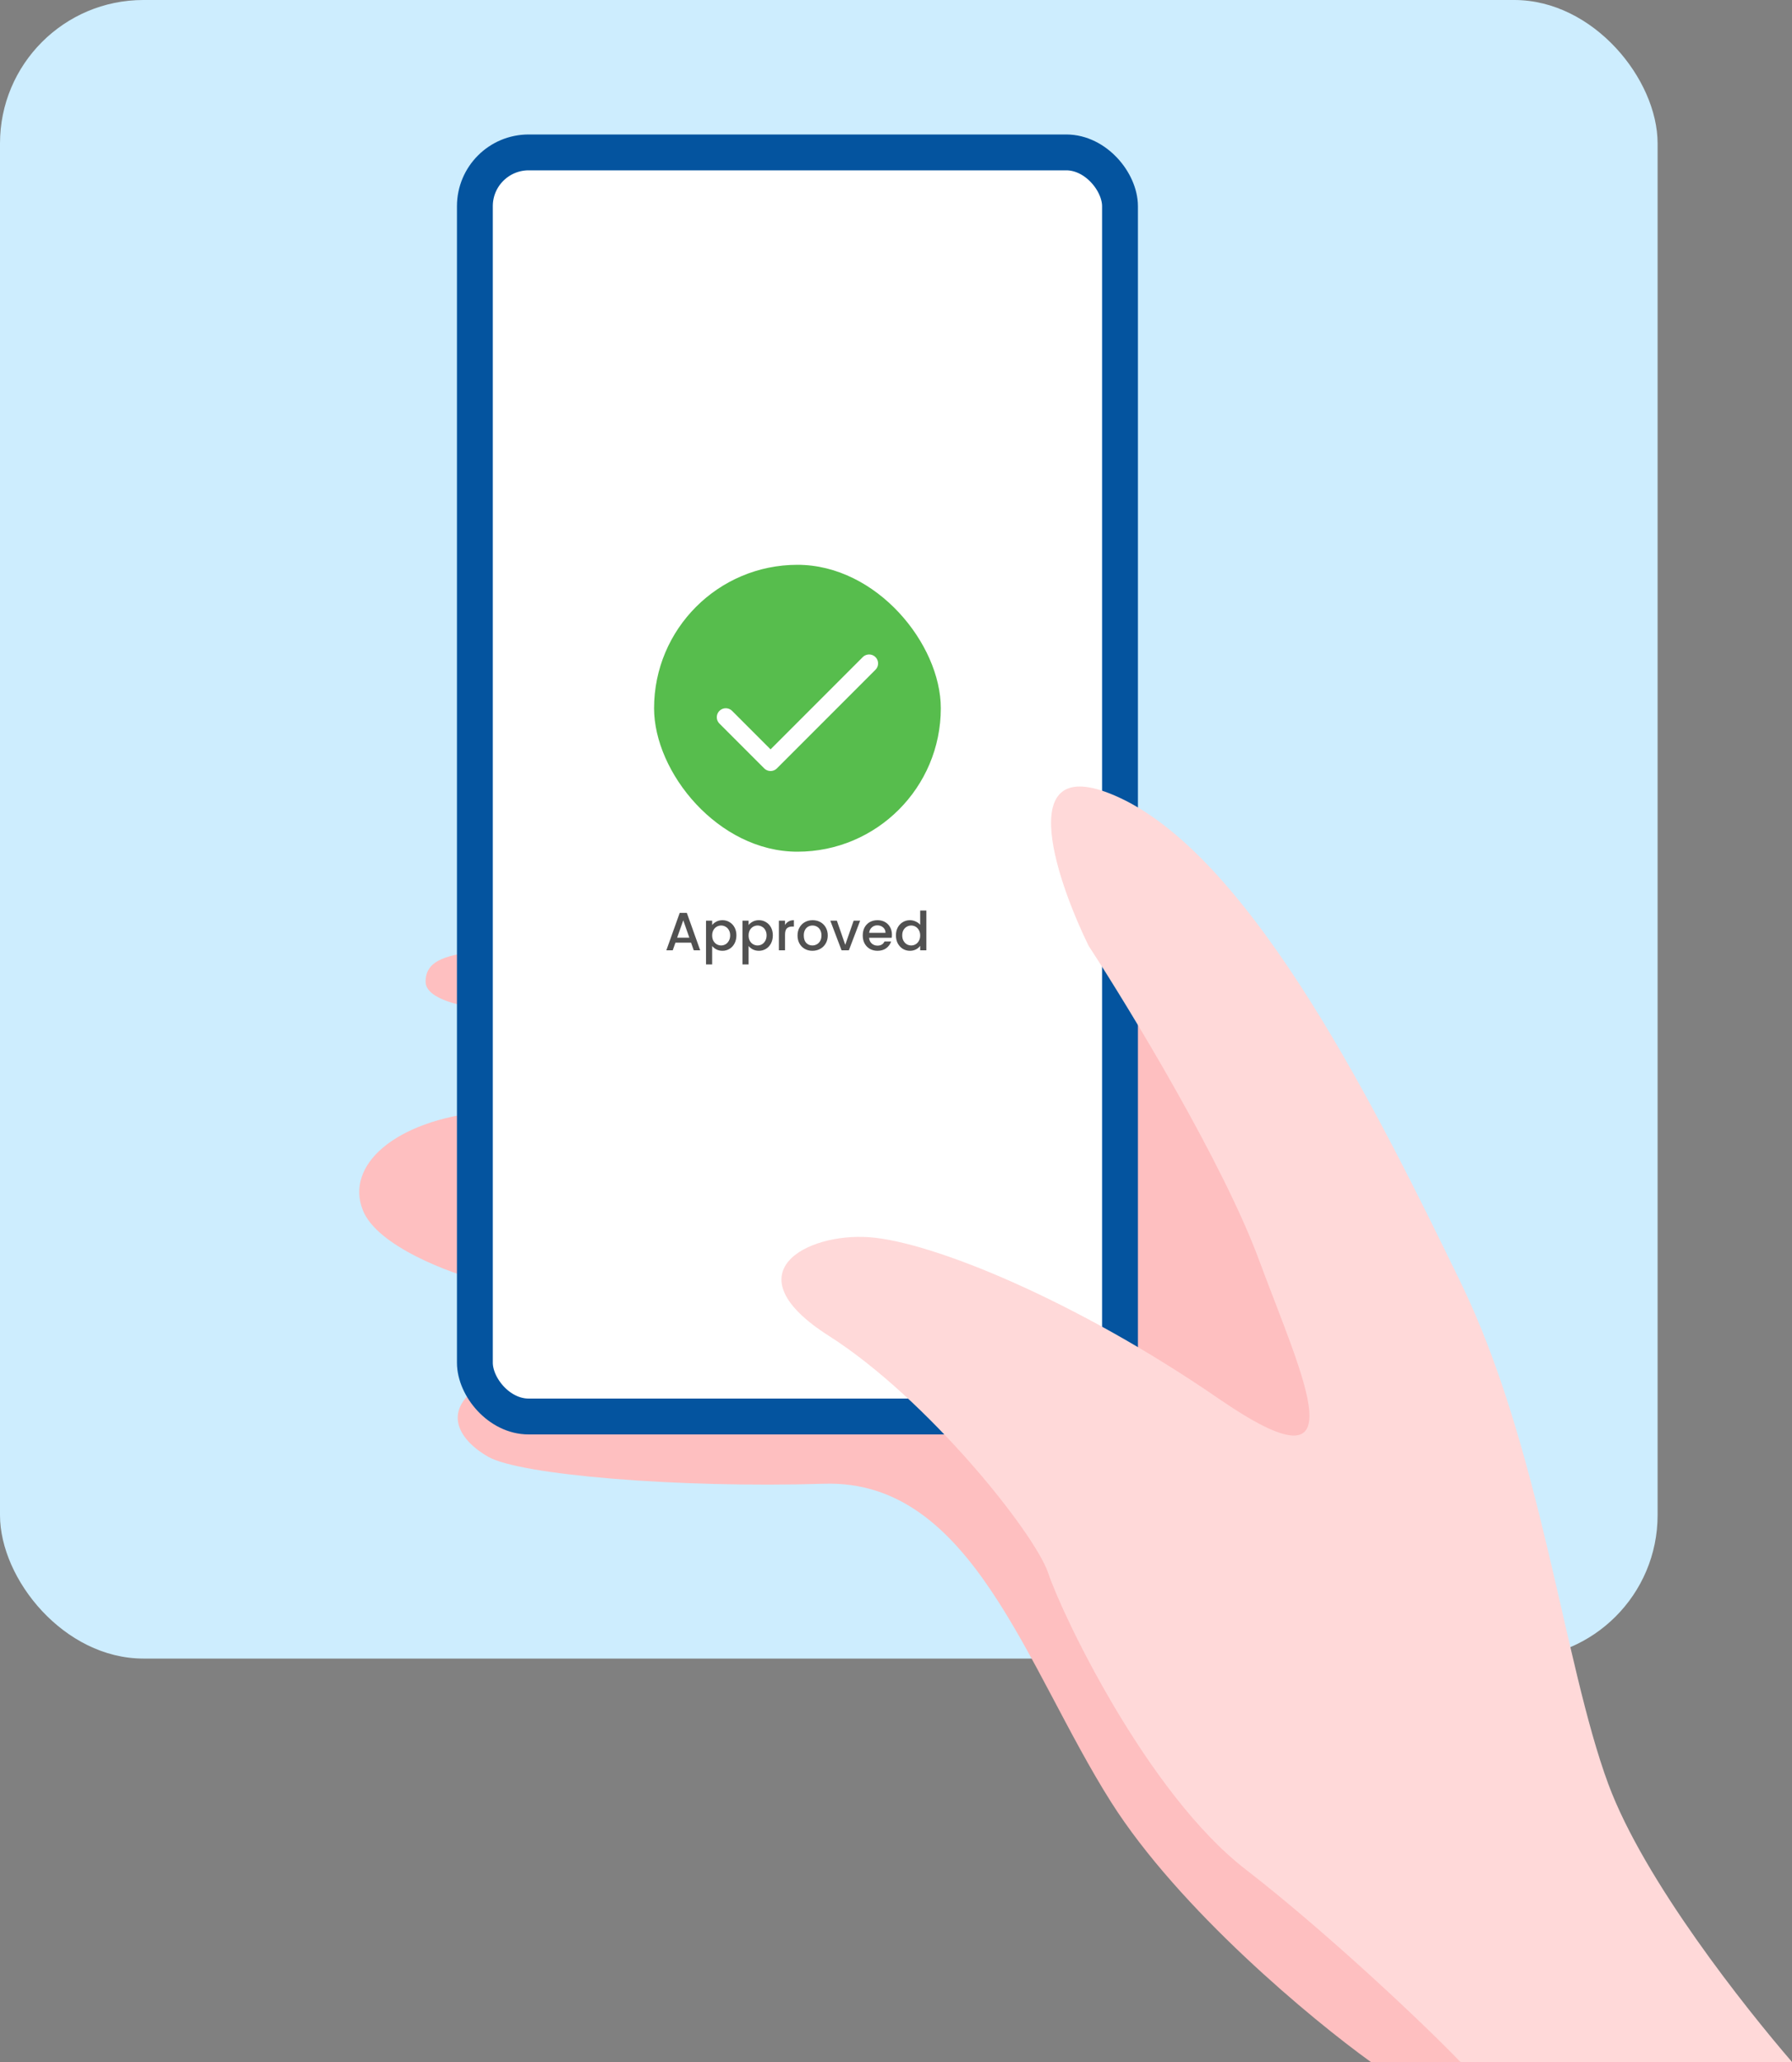
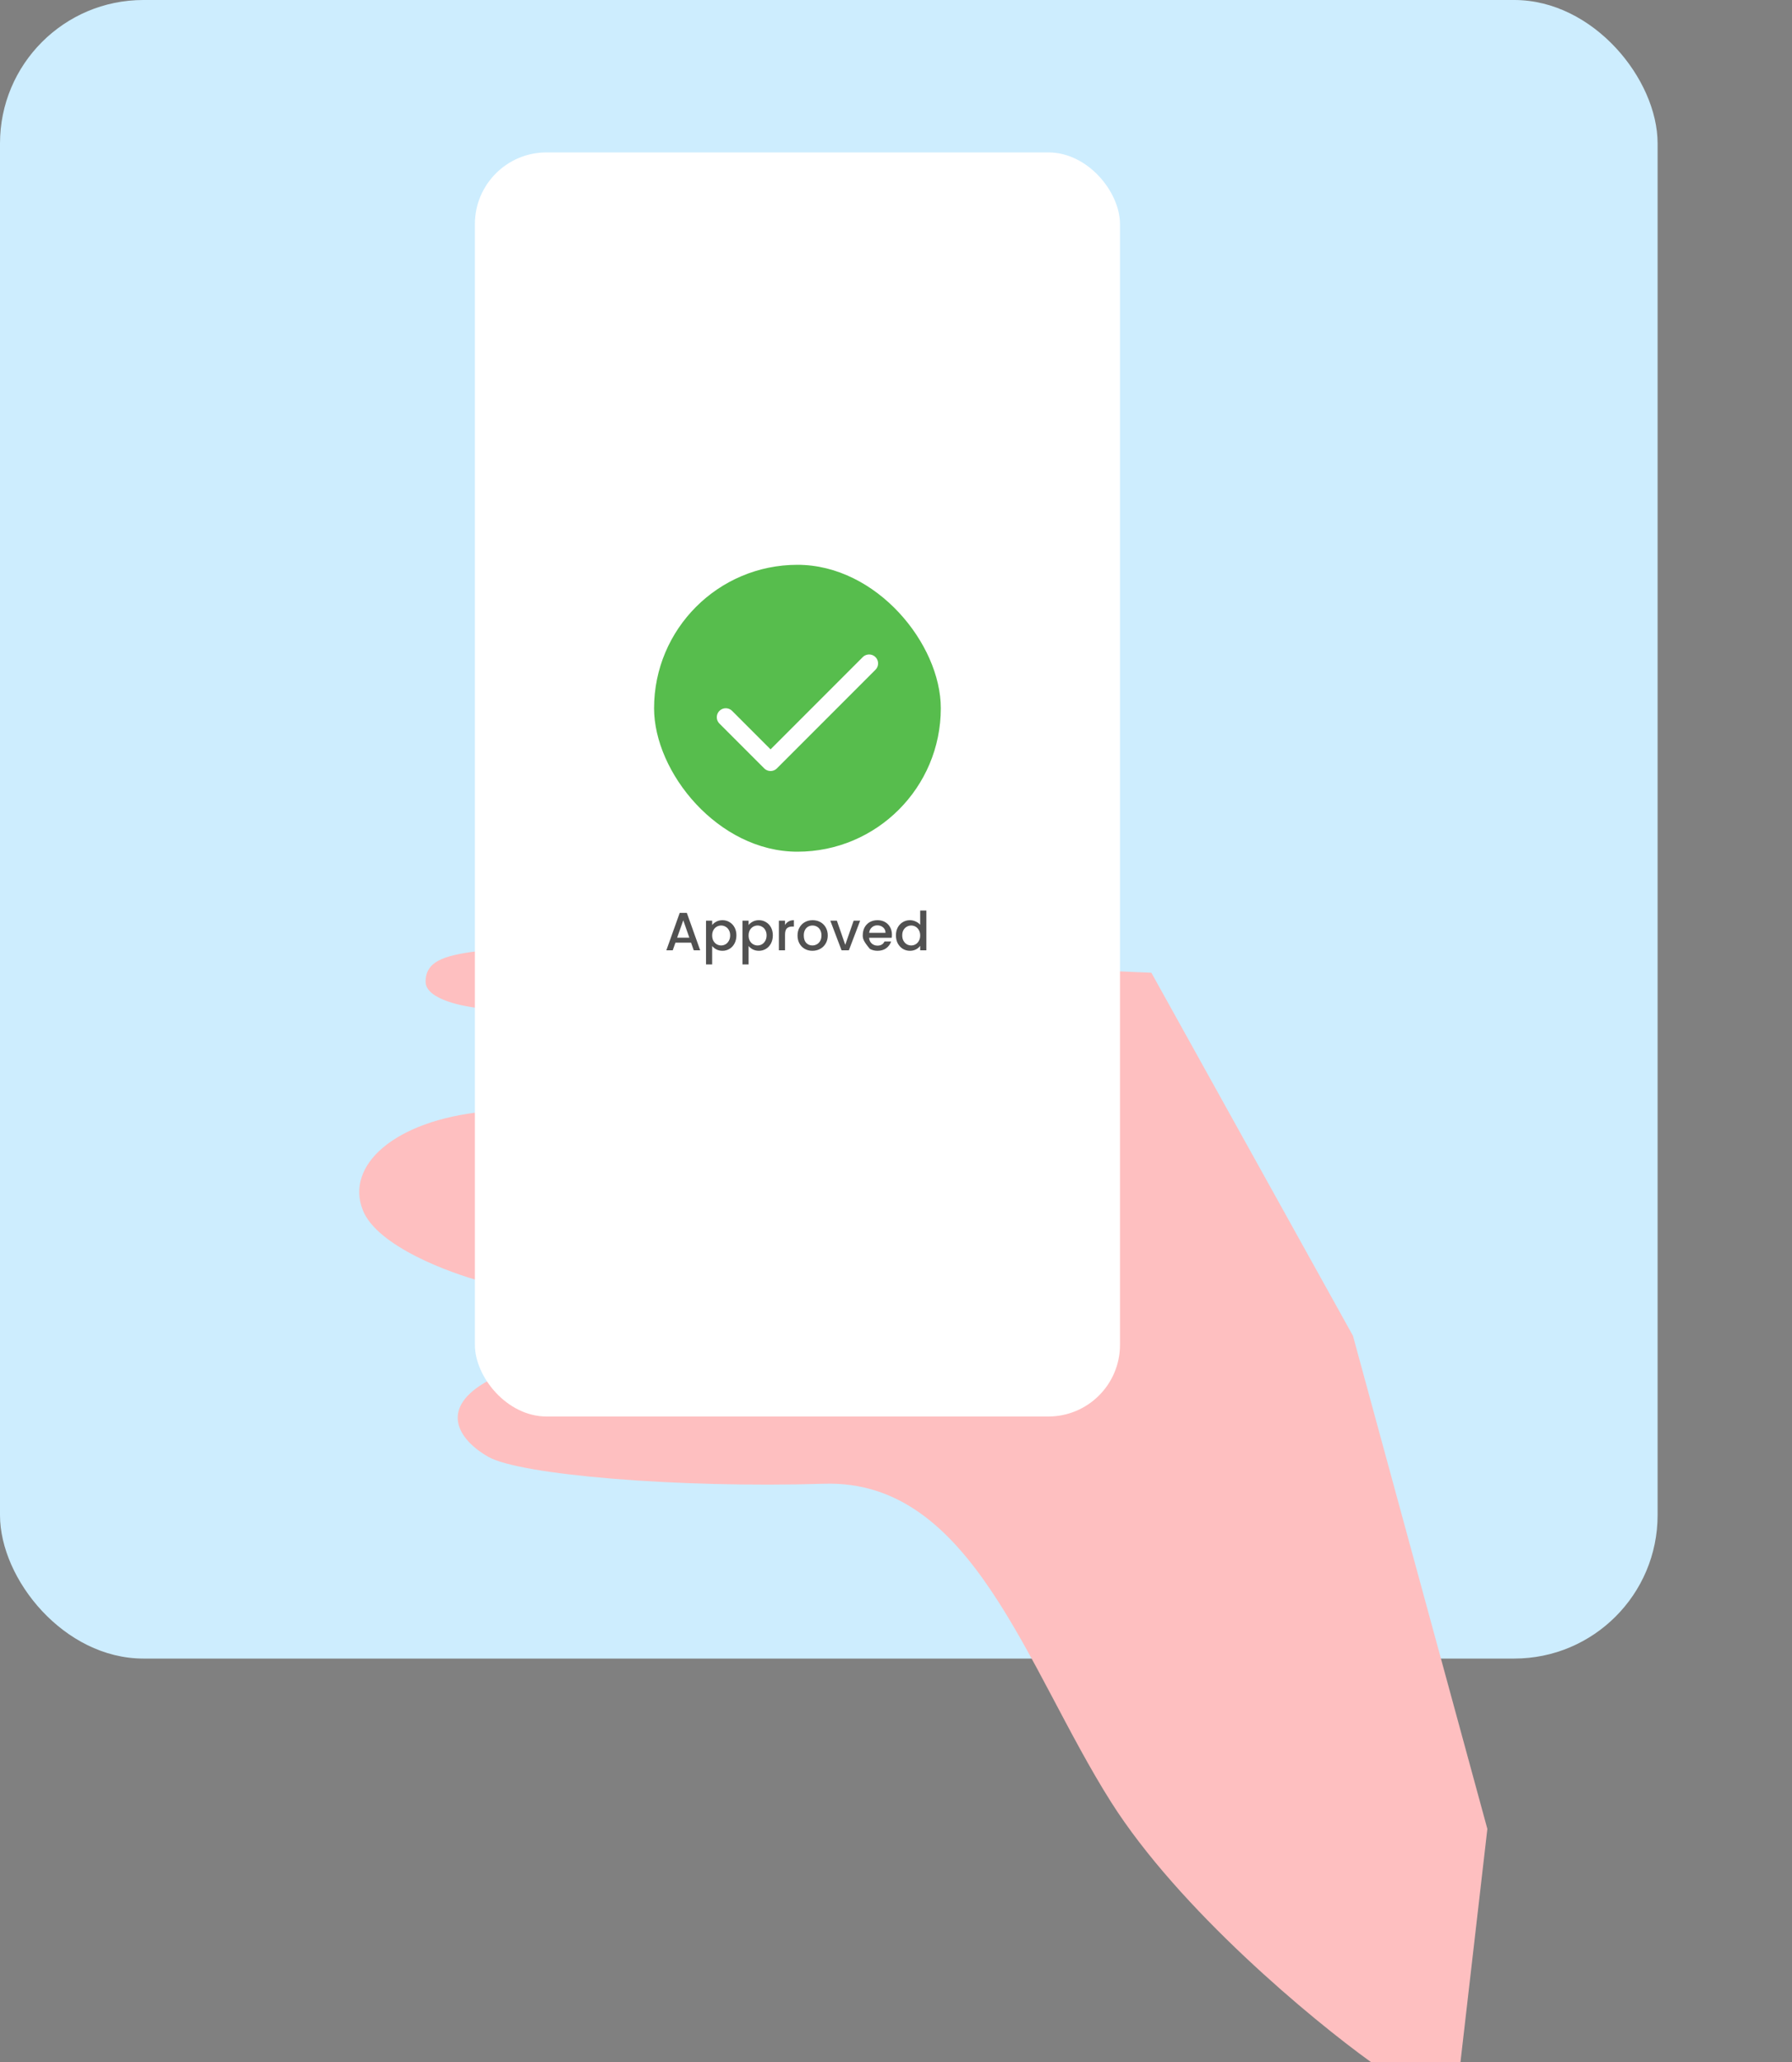
<svg xmlns="http://www.w3.org/2000/svg" width="200" height="230" viewBox="0 0 200 230" fill="none">
  <rect x="0" y="0" width="200" height="230" fill="#808080" stroke="none" />
  <rect width="185" height="185" rx="16" fill="#CDEDFE" />
  <path d="M92 165.5C108.5 165 114.5 186 124 201C131.6 213 146.5 225.333 153 230H163L166 204L151 149L128.5 108.5C105 107.5 57.2 105.6 54 106C50 106.5 47.5 107 47.5 109.5C47.5 111.5 51.834 112.333 54 112.5C57.334 116 62 123.2 54 124C44 125 38.5 130 40.5 135C42.1 139 50.167 142 54 143C56 145.666 58.9 151.6 54.5 154C49 157 51 160.5 54.5 162.5C58 164.5 75.5 166 92 165.5Z" fill="#FEBFC0" />
  <rect x="53" y="17" width="72" height="141" rx="8" fill="white" />
-   <path d="M77.128 105.148H75.382L75.082 106H74.368L75.862 101.824H76.654L78.148 106H77.428L77.128 105.148ZM76.936 104.59L76.258 102.652L75.574 104.59H76.936ZM79.482 103.18C79.598 103.028 79.756 102.9 79.956 102.796C80.156 102.692 80.382 102.64 80.634 102.64C80.922 102.64 81.184 102.712 81.42 102.856C81.66 102.996 81.848 103.194 81.984 103.45C82.12 103.706 82.188 104 82.188 104.332C82.188 104.664 82.12 104.962 81.984 105.226C81.848 105.486 81.66 105.69 81.42 105.838C81.184 105.982 80.922 106.054 80.634 106.054C80.382 106.054 80.158 106.004 79.962 105.904C79.766 105.8 79.606 105.672 79.482 105.52V107.572H78.798V102.694H79.482V103.18ZM81.492 104.332C81.492 104.104 81.444 103.908 81.348 103.744C81.256 103.576 81.132 103.45 80.976 103.366C80.824 103.278 80.66 103.234 80.484 103.234C80.312 103.234 80.148 103.278 79.992 103.366C79.84 103.454 79.716 103.582 79.62 103.75C79.528 103.918 79.482 104.116 79.482 104.344C79.482 104.572 79.528 104.772 79.62 104.944C79.716 105.112 79.84 105.24 79.992 105.328C80.148 105.416 80.312 105.46 80.484 105.46C80.66 105.46 80.824 105.416 80.976 105.328C81.132 105.236 81.256 105.104 81.348 104.932C81.444 104.76 81.492 104.56 81.492 104.332ZM83.548 103.18C83.664 103.028 83.822 102.9 84.022 102.796C84.222 102.692 84.448 102.64 84.7 102.64C84.988 102.64 85.25 102.712 85.486 102.856C85.726 102.996 85.914 103.194 86.05 103.45C86.186 103.706 86.254 104 86.254 104.332C86.254 104.664 86.186 104.962 86.05 105.226C85.914 105.486 85.726 105.69 85.486 105.838C85.25 105.982 84.988 106.054 84.7 106.054C84.448 106.054 84.224 106.004 84.028 105.904C83.832 105.8 83.672 105.672 83.548 105.52V107.572H82.864V102.694H83.548V103.18ZM85.558 104.332C85.558 104.104 85.51 103.908 85.414 103.744C85.322 103.576 85.198 103.45 85.042 103.366C84.89 103.278 84.726 103.234 84.55 103.234C84.378 103.234 84.214 103.278 84.058 103.366C83.906 103.454 83.782 103.582 83.686 103.75C83.594 103.918 83.548 104.116 83.548 104.344C83.548 104.572 83.594 104.772 83.686 104.944C83.782 105.112 83.906 105.24 84.058 105.328C84.214 105.416 84.378 105.46 84.55 105.46C84.726 105.46 84.89 105.416 85.042 105.328C85.198 105.236 85.322 105.104 85.414 104.932C85.51 104.76 85.558 104.56 85.558 104.332ZM87.615 103.174C87.715 103.006 87.847 102.876 88.01 102.784C88.178 102.688 88.376 102.64 88.605 102.64V103.348H88.43C88.162 103.348 87.959 103.416 87.819 103.552C87.683 103.688 87.615 103.924 87.615 104.26V106H86.93V102.694H87.615V103.174ZM90.667 106.054C90.355 106.054 90.073 105.984 89.821 105.844C89.569 105.7 89.371 105.5 89.227 105.244C89.083 104.984 89.011 104.684 89.011 104.344C89.011 104.008 89.085 103.71 89.233 103.45C89.381 103.19 89.583 102.99 89.839 102.85C90.095 102.71 90.381 102.64 90.697 102.64C91.013 102.64 91.299 102.71 91.555 102.85C91.811 102.99 92.013 103.19 92.161 103.45C92.309 103.71 92.383 104.008 92.383 104.344C92.383 104.68 92.307 104.978 92.155 105.238C92.003 105.498 91.795 105.7 91.531 105.844C91.271 105.984 90.983 106.054 90.667 106.054ZM90.667 105.46C90.843 105.46 91.007 105.418 91.159 105.334C91.315 105.25 91.441 105.124 91.537 104.956C91.633 104.788 91.681 104.584 91.681 104.344C91.681 104.104 91.635 103.902 91.543 103.738C91.451 103.57 91.329 103.444 91.177 103.36C91.025 103.276 90.861 103.234 90.685 103.234C90.509 103.234 90.345 103.276 90.193 103.36C90.045 103.444 89.927 103.57 89.839 103.738C89.751 103.902 89.707 104.104 89.707 104.344C89.707 104.7 89.797 104.976 89.977 105.172C90.161 105.364 90.391 105.46 90.667 105.46ZM94.337 105.388L95.273 102.694H95.999L94.739 106H93.923L92.669 102.694H93.401L94.337 105.388ZM99.546 104.266C99.546 104.39 99.538 104.502 99.522 104.602H96.996C97.016 104.866 97.114 105.078 97.29 105.238C97.466 105.398 97.682 105.478 97.938 105.478C98.306 105.478 98.566 105.324 98.718 105.016H99.456C99.356 105.32 99.174 105.57 98.91 105.766C98.65 105.958 98.326 106.054 97.938 106.054C97.622 106.054 97.338 105.984 97.086 105.844C96.838 105.7 96.642 105.5 96.498 105.244C96.358 104.984 96.288 104.684 96.288 104.344C96.288 104.004 96.356 103.706 96.492 103.45C96.632 103.19 96.826 102.99 97.074 102.85C97.326 102.71 97.614 102.64 97.938 102.64C98.25 102.64 98.528 102.708 98.772 102.844C99.016 102.98 99.206 103.172 99.342 103.42C99.478 103.664 99.546 103.946 99.546 104.266ZM98.832 104.05C98.828 103.798 98.738 103.596 98.562 103.444C98.386 103.292 98.168 103.216 97.908 103.216C97.672 103.216 97.47 103.292 97.302 103.444C97.134 103.592 97.034 103.794 97.002 104.05H98.832ZM99.992 104.332C99.992 104 100.06 103.706 100.196 103.45C100.336 103.194 100.524 102.996 100.76 102.856C101 102.712 101.266 102.64 101.558 102.64C101.774 102.64 101.986 102.688 102.194 102.784C102.406 102.876 102.574 103 102.698 103.156V101.56H103.388V106H102.698V105.502C102.586 105.662 102.43 105.794 102.23 105.898C102.034 106.002 101.808 106.054 101.552 106.054C101.264 106.054 101 105.982 100.76 105.838C100.524 105.69 100.336 105.486 100.196 105.226C100.06 104.962 99.992 104.664 99.992 104.332ZM102.698 104.344C102.698 104.116 102.65 103.918 102.554 103.75C102.462 103.582 102.34 103.454 102.188 103.366C102.036 103.278 101.872 103.234 101.696 103.234C101.52 103.234 101.356 103.278 101.204 103.366C101.052 103.45 100.928 103.576 100.832 103.744C100.74 103.908 100.694 104.104 100.694 104.332C100.694 104.56 100.74 104.76 100.832 104.932C100.928 105.104 101.052 105.236 101.204 105.328C101.36 105.416 101.524 105.46 101.696 105.46C101.872 105.46 102.036 105.416 102.188 105.328C102.34 105.24 102.462 105.112 102.554 104.944C102.65 104.772 102.698 104.572 102.698 104.344Z" fill="#515151" />
+   <path d="M77.128 105.148H75.382L75.082 106H74.368L75.862 101.824H76.654L78.148 106H77.428L77.128 105.148ZM76.936 104.59L76.258 102.652L75.574 104.59H76.936ZM79.482 103.18C79.598 103.028 79.756 102.9 79.956 102.796C80.156 102.692 80.382 102.64 80.634 102.64C80.922 102.64 81.184 102.712 81.42 102.856C81.66 102.996 81.848 103.194 81.984 103.45C82.12 103.706 82.188 104 82.188 104.332C82.188 104.664 82.12 104.962 81.984 105.226C81.848 105.486 81.66 105.69 81.42 105.838C81.184 105.982 80.922 106.054 80.634 106.054C80.382 106.054 80.158 106.004 79.962 105.904C79.766 105.8 79.606 105.672 79.482 105.52V107.572H78.798V102.694H79.482V103.18ZM81.492 104.332C81.492 104.104 81.444 103.908 81.348 103.744C81.256 103.576 81.132 103.45 80.976 103.366C80.824 103.278 80.66 103.234 80.484 103.234C80.312 103.234 80.148 103.278 79.992 103.366C79.84 103.454 79.716 103.582 79.62 103.75C79.528 103.918 79.482 104.116 79.482 104.344C79.482 104.572 79.528 104.772 79.62 104.944C79.716 105.112 79.84 105.24 79.992 105.328C80.148 105.416 80.312 105.46 80.484 105.46C80.66 105.46 80.824 105.416 80.976 105.328C81.132 105.236 81.256 105.104 81.348 104.932C81.444 104.76 81.492 104.56 81.492 104.332ZM83.548 103.18C83.664 103.028 83.822 102.9 84.022 102.796C84.222 102.692 84.448 102.64 84.7 102.64C84.988 102.64 85.25 102.712 85.486 102.856C85.726 102.996 85.914 103.194 86.05 103.45C86.186 103.706 86.254 104 86.254 104.332C86.254 104.664 86.186 104.962 86.05 105.226C85.914 105.486 85.726 105.69 85.486 105.838C85.25 105.982 84.988 106.054 84.7 106.054C84.448 106.054 84.224 106.004 84.028 105.904C83.832 105.8 83.672 105.672 83.548 105.52V107.572H82.864V102.694H83.548V103.18ZM85.558 104.332C85.558 104.104 85.51 103.908 85.414 103.744C85.322 103.576 85.198 103.45 85.042 103.366C84.89 103.278 84.726 103.234 84.55 103.234C84.378 103.234 84.214 103.278 84.058 103.366C83.906 103.454 83.782 103.582 83.686 103.75C83.594 103.918 83.548 104.116 83.548 104.344C83.548 104.572 83.594 104.772 83.686 104.944C83.782 105.112 83.906 105.24 84.058 105.328C84.214 105.416 84.378 105.46 84.55 105.46C84.726 105.46 84.89 105.416 85.042 105.328C85.198 105.236 85.322 105.104 85.414 104.932C85.51 104.76 85.558 104.56 85.558 104.332ZM87.615 103.174C87.715 103.006 87.847 102.876 88.01 102.784C88.178 102.688 88.376 102.64 88.605 102.64V103.348H88.43C88.162 103.348 87.959 103.416 87.819 103.552C87.683 103.688 87.615 103.924 87.615 104.26V106H86.93V102.694H87.615V103.174ZM90.667 106.054C90.355 106.054 90.073 105.984 89.821 105.844C89.569 105.7 89.371 105.5 89.227 105.244C89.083 104.984 89.011 104.684 89.011 104.344C89.011 104.008 89.085 103.71 89.233 103.45C89.381 103.19 89.583 102.99 89.839 102.85C90.095 102.71 90.381 102.64 90.697 102.64C91.013 102.64 91.299 102.71 91.555 102.85C91.811 102.99 92.013 103.19 92.161 103.45C92.309 103.71 92.383 104.008 92.383 104.344C92.383 104.68 92.307 104.978 92.155 105.238C92.003 105.498 91.795 105.7 91.531 105.844C91.271 105.984 90.983 106.054 90.667 106.054ZM90.667 105.46C90.843 105.46 91.007 105.418 91.159 105.334C91.315 105.25 91.441 105.124 91.537 104.956C91.633 104.788 91.681 104.584 91.681 104.344C91.681 104.104 91.635 103.902 91.543 103.738C91.451 103.57 91.329 103.444 91.177 103.36C91.025 103.276 90.861 103.234 90.685 103.234C90.509 103.234 90.345 103.276 90.193 103.36C90.045 103.444 89.927 103.57 89.839 103.738C89.751 103.902 89.707 104.104 89.707 104.344C89.707 104.7 89.797 104.976 89.977 105.172C90.161 105.364 90.391 105.46 90.667 105.46ZM94.337 105.388L95.273 102.694H95.999L94.739 106H93.923L92.669 102.694H93.401L94.337 105.388ZM99.546 104.266C99.546 104.39 99.538 104.502 99.522 104.602H96.996C97.016 104.866 97.114 105.078 97.29 105.238C97.466 105.398 97.682 105.478 97.938 105.478C98.306 105.478 98.566 105.324 98.718 105.016H99.456C99.356 105.32 99.174 105.57 98.91 105.766C98.65 105.958 98.326 106.054 97.938 106.054C97.622 106.054 97.338 105.984 97.086 105.844C96.358 104.984 96.288 104.684 96.288 104.344C96.288 104.004 96.356 103.706 96.492 103.45C96.632 103.19 96.826 102.99 97.074 102.85C97.326 102.71 97.614 102.64 97.938 102.64C98.25 102.64 98.528 102.708 98.772 102.844C99.016 102.98 99.206 103.172 99.342 103.42C99.478 103.664 99.546 103.946 99.546 104.266ZM98.832 104.05C98.828 103.798 98.738 103.596 98.562 103.444C98.386 103.292 98.168 103.216 97.908 103.216C97.672 103.216 97.47 103.292 97.302 103.444C97.134 103.592 97.034 103.794 97.002 104.05H98.832ZM99.992 104.332C99.992 104 100.06 103.706 100.196 103.45C100.336 103.194 100.524 102.996 100.76 102.856C101 102.712 101.266 102.64 101.558 102.64C101.774 102.64 101.986 102.688 102.194 102.784C102.406 102.876 102.574 103 102.698 103.156V101.56H103.388V106H102.698V105.502C102.586 105.662 102.43 105.794 102.23 105.898C102.034 106.002 101.808 106.054 101.552 106.054C101.264 106.054 101 105.982 100.76 105.838C100.524 105.69 100.336 105.486 100.196 105.226C100.06 104.962 99.992 104.664 99.992 104.332ZM102.698 104.344C102.698 104.116 102.65 103.918 102.554 103.75C102.462 103.582 102.34 103.454 102.188 103.366C102.036 103.278 101.872 103.234 101.696 103.234C101.52 103.234 101.356 103.278 101.204 103.366C101.052 103.45 100.928 103.576 100.832 103.744C100.74 103.908 100.694 104.104 100.694 104.332C100.694 104.56 100.74 104.76 100.832 104.932C100.928 105.104 101.052 105.236 101.204 105.328C101.36 105.416 101.524 105.46 101.696 105.46C101.872 105.46 102.036 105.416 102.188 105.328C102.34 105.24 102.462 105.112 102.554 104.944C102.65 104.772 102.698 104.572 102.698 104.344Z" fill="#515151" />
  <rect x="73" y="63" width="32" height="32" rx="16" fill="#57BD4D" />
  <path d="M97 74L86 85L81 80" stroke="white" stroke-width="2" stroke-linecap="round" stroke-linejoin="round" />
-   <rect x="53" y="17" width="72" height="141" rx="6" stroke="#04549F" stroke-width="4" />
-   <path d="M179.5 199C183.5 209.8 194.833 224 200 230H163C158.667 225.5 147.8 215.3 139 208.5C128 200 118.5 180 117 175.5C115.5 171 103.5 156 92.5 149C81.5 142 90 137.5 97 138C104 138.5 120 145 136 156C152 167 145.5 154 140.5 140.5C136.5 129.7 126.167 112.667 121.5 105.5C117.667 97.666 113 83.4 125 89C140 96 154 124.5 163 143C172 161.5 174.5 185.5 179.5 199Z" fill="#FFD9D9" />
</svg>